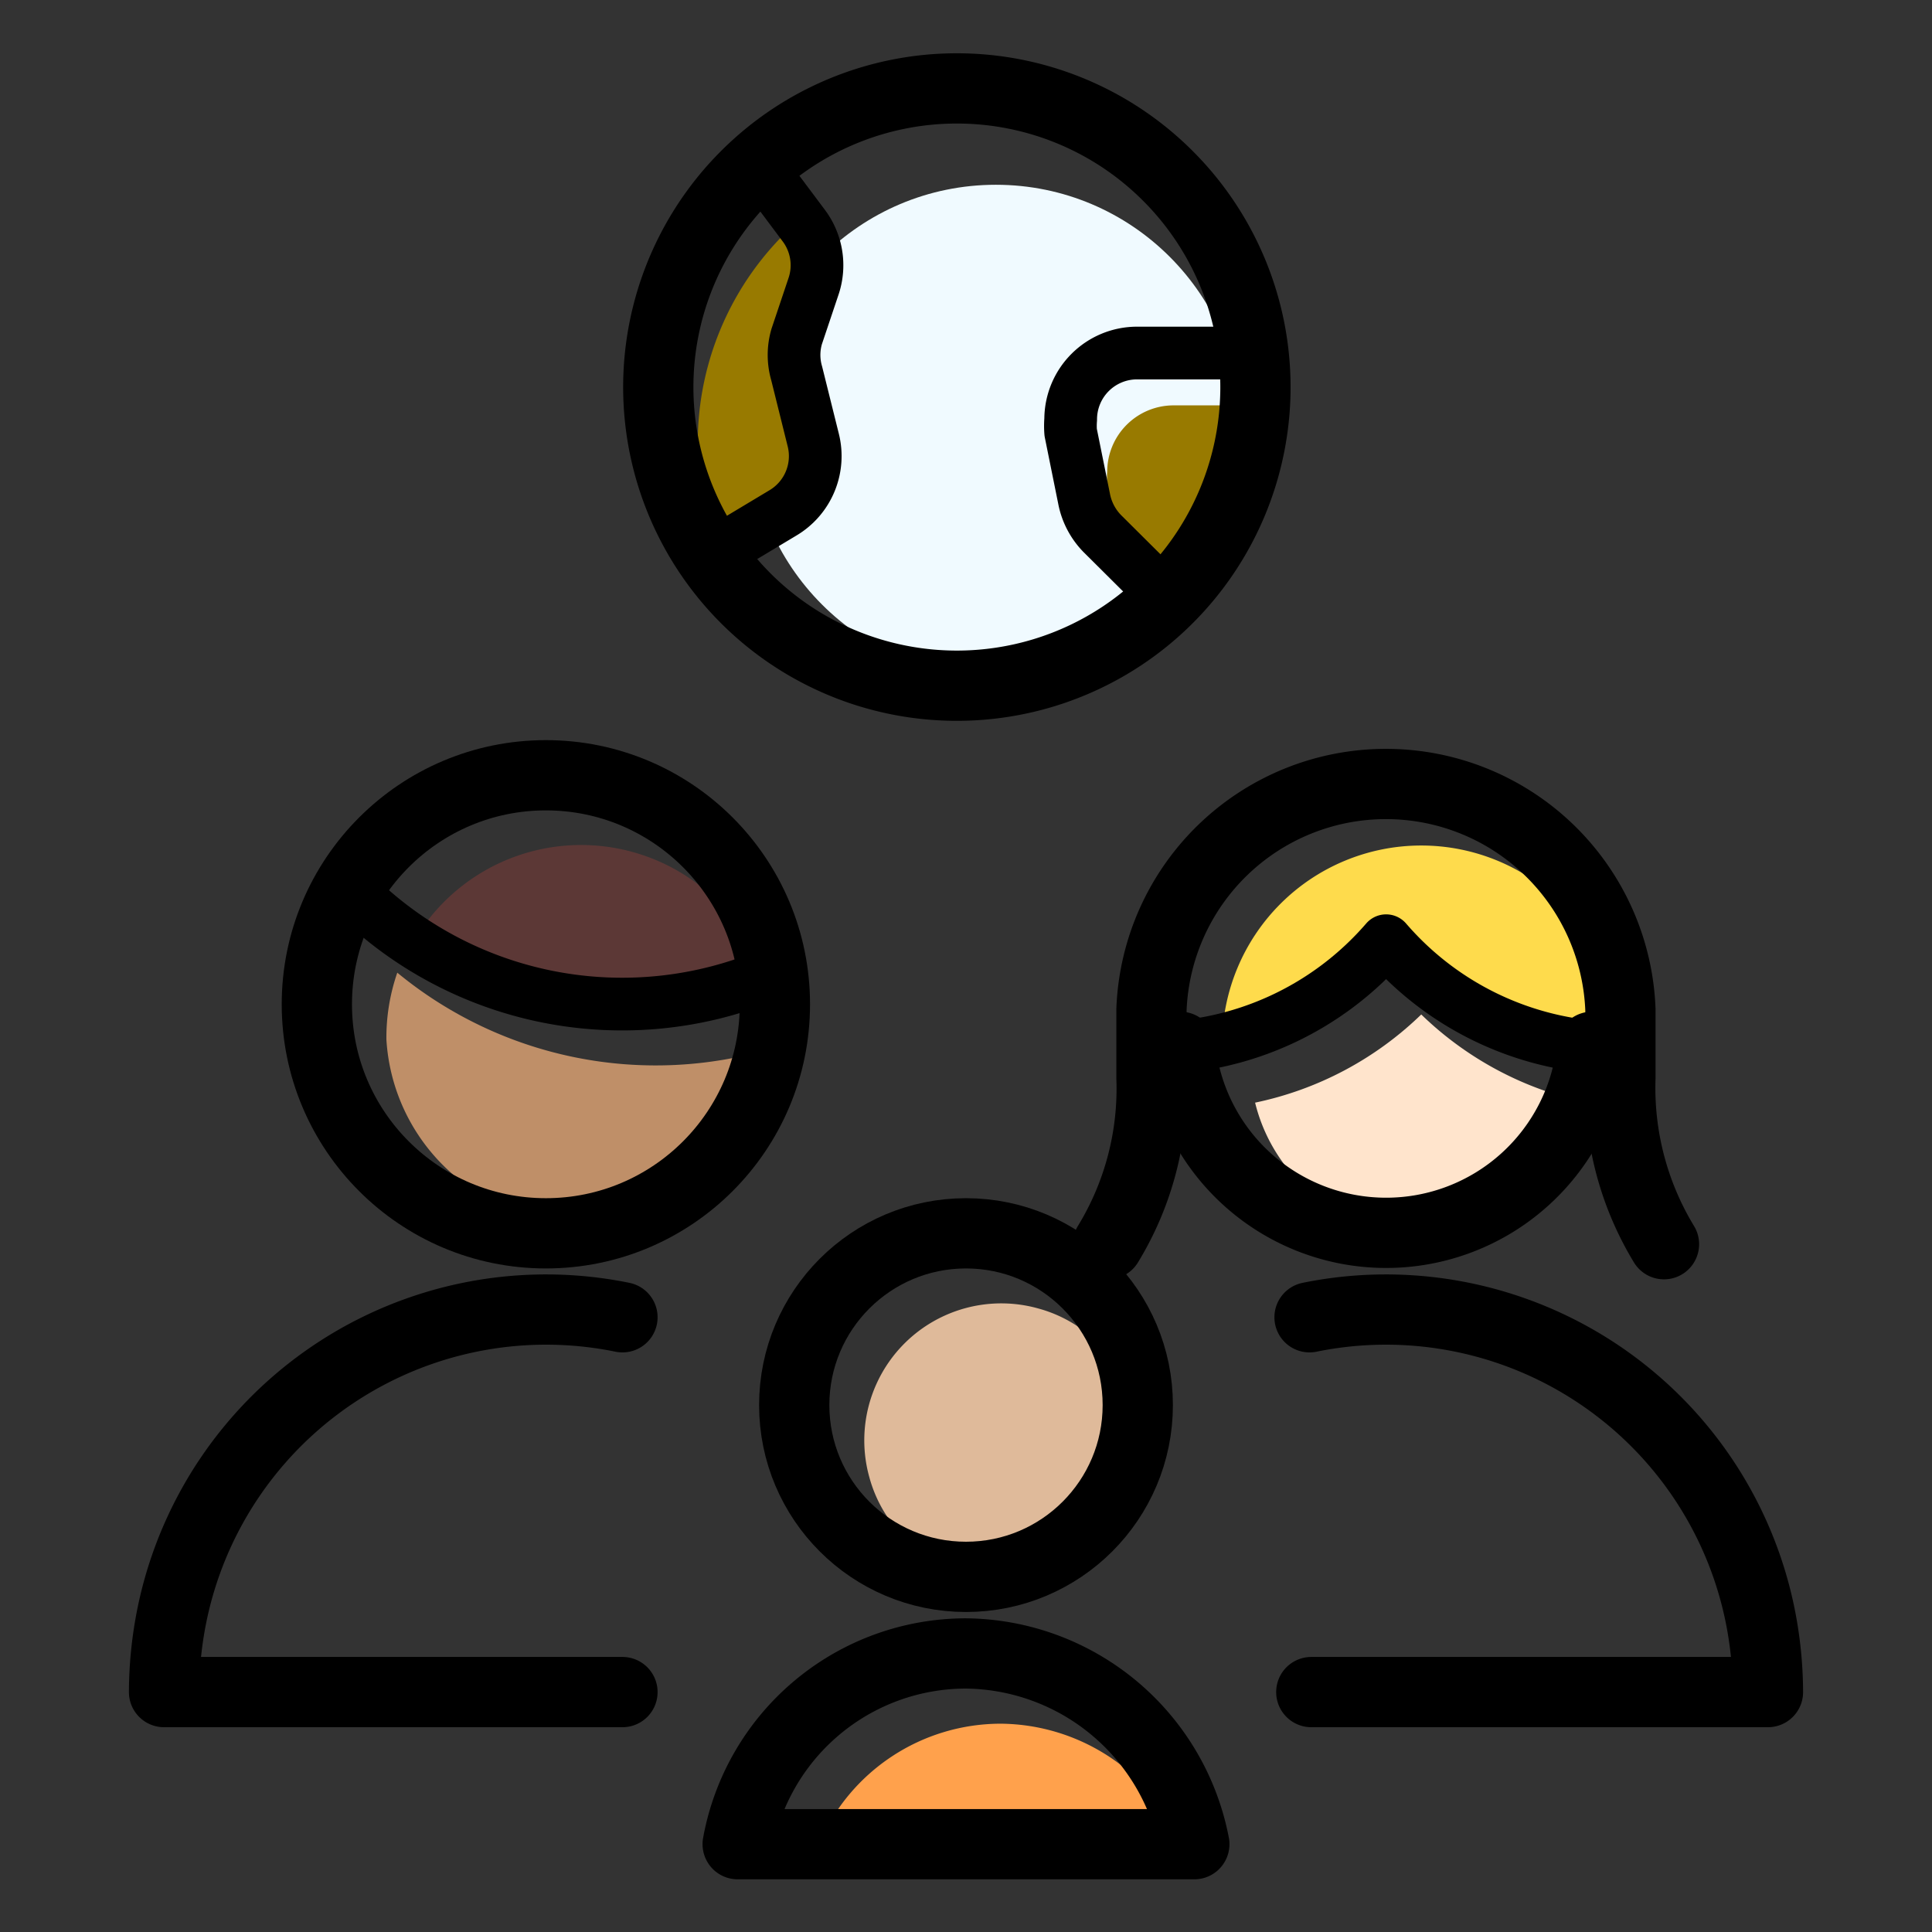
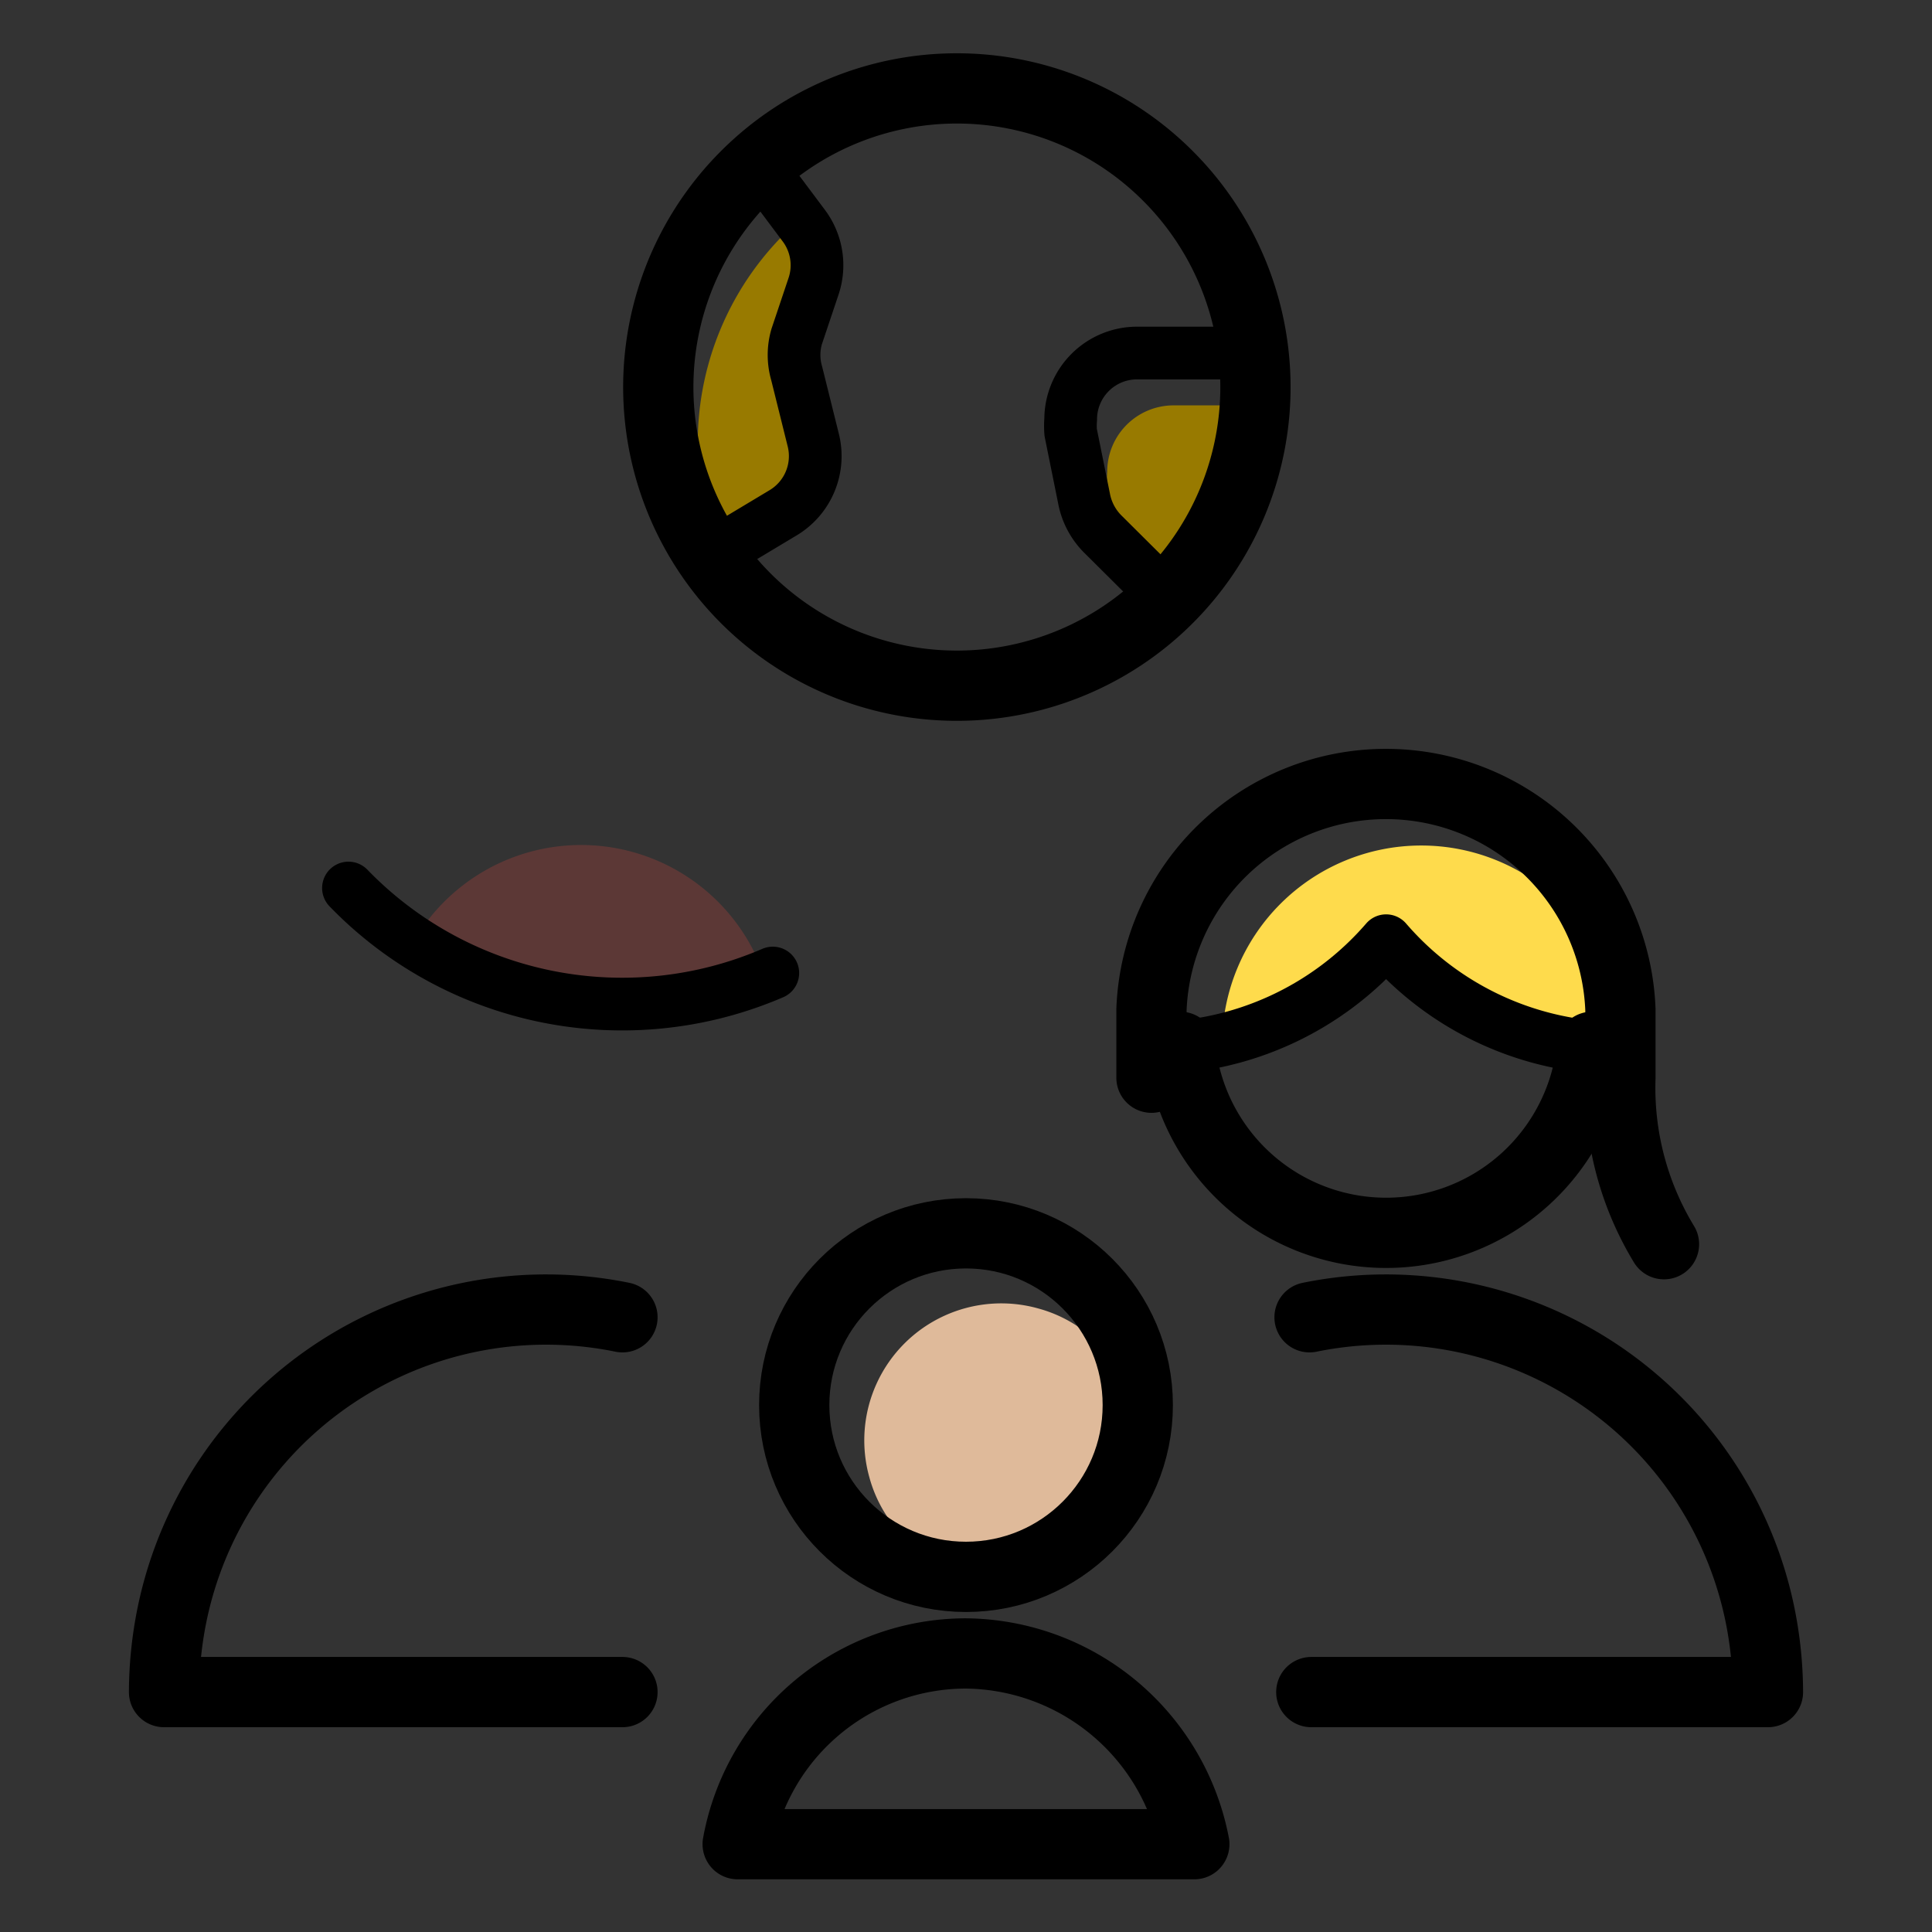
<svg xmlns="http://www.w3.org/2000/svg" viewBox="0 0 55 55">
  <rect x="0" y="0" width="55" height="55" fill="#333333" stroke="none" />
  <defs>
    <style>.cls-1{fill:#ffa14c;}.cls-2{fill:#5c3836;}.cls-3{fill:#dfba9a;}.cls-4{fill:#fedb4c;}.cls-5{fill:#bf8f68;}.cls-6{fill:#ffe4cc;}.cls-11,.cls-7,.cls-8{fill:none;}.cls-7,.cls-8{stroke:#000;stroke-linecap:round;stroke-linejoin:round;}.cls-7{stroke-width:2px;}.cls-8{stroke-width:1.5px;}.cls-9{fill:#f0faff;}.cls-10{fill:#987a00;}</style>
  </defs>
  <title>icon_cardMenu_SocialSciences</title>
  <g id="Layer_2" data-name="Layer 2">
    <g id="Layer_1-2" data-name="Layer 1">
-       <path class="cls-1" d="M23.31,52.5H33.67a5.7,5.7,0,0,0-5.18-3.43h0A5.63,5.63,0,0,0,23.31,52.5Z" />
      <path class="cls-2" d="M21.91,28.32a5.51,5.51,0,0,0-9.82-2A10.14,10.14,0,0,0,21.91,28.32Z" />
      <path class="cls-3" d="M29.56,37.25a3.9,3.9,0,0,0-4.81,4.81,3.83,3.83,0,0,0,2.69,2.69,3.9,3.9,0,0,0,4.81-4.81A3.83,3.83,0,0,0,29.56,37.25Z" />
      <path class="cls-4" d="M46.13,29.84v-.1a5.67,5.67,0,0,0-11.34,0v.1a1,1,0,0,1,.33.13,8,8,0,0,0,4.77-2.68.77.77,0,0,1,1.13,0A8.07,8.07,0,0,0,45.8,30,1,1,0,0,1,46.13,29.84Z" />
-       <path class="cls-5" d="M11,29.59a5.52,5.52,0,0,0,11,.25,11.57,11.57,0,0,1-10.69-2.15A5.66,5.66,0,0,0,11,29.59Z" />
-       <path class="cls-6" d="M35.73,31.39a4.87,4.87,0,0,0,9.46,0,9.6,9.6,0,0,1-4.73-2.51A9.6,9.6,0,0,1,35.73,31.39Z" />
-       <circle class="cls-7" cx="15.54" cy="28.59" r="6.52" />
      <path class="cls-8" d="M9.92,25.28A10.84,10.84,0,0,0,22,27.7" />
-       <path class="cls-7" d="M47.37,35.42a8.57,8.57,0,0,1-1.24-4.74V28.74a6.68,6.68,0,0,0-13.35,0v1.94a8.49,8.49,0,0,1-1.24,4.74" />
+       <path class="cls-7" d="M47.37,35.42a8.57,8.57,0,0,1-1.24-4.74V28.74a6.68,6.68,0,0,0-13.35,0v1.94" />
      <path class="cls-8" d="M32.78,29.84a8.83,8.83,0,0,0,6.68-3.06,8.81,8.81,0,0,0,6.67,3.06" />
      <path class="cls-7" d="M33.6,29.8a5.89,5.89,0,0,0,11.72,0" />
      <path class="cls-7" d="M17.72,37.5A10.87,10.87,0,0,0,4.89,46a11.25,11.25,0,0,0-.22,2.17H17.72" />
      <path class="cls-7" d="M37.28,37.5A10.87,10.87,0,0,1,50.11,46a11.25,11.25,0,0,1,.22,2.17h-13" />
      <circle class="cls-7" cx="27.5" cy="40" r="4.89" />
      <path class="cls-7" d="M34,52.5a6.69,6.69,0,0,0-6.52-5.43A6.61,6.61,0,0,0,21,52.5Z" />
-       <circle class="cls-9" cx="28.35" cy="12.26" r="7" />
      <path class="cls-10" d="M22.68,6.33l-.36.34a8.4,8.4,0,0,0-.94,10.75h0l-.64-1.88,1.53-.83c.71-.43,1.15,0,.95-.86l.15-1.2a8.39,8.39,0,0,1-.62-2.13L23,8.9c.2-.59.67-1.22.29-1.71l-.61-.86" />
      <path class="cls-10" d="M36.22,11.53c.29,2.48-.86,3.41-2.77,5.32l-.24.41-.79-.63a2,2,0,0,1-.52-.94h0l-.38-1.89a2.28,2.28,0,0,1,0-.37,1.89,1.89,0,0,1,1.89-1.89h2.5" />
      <path class="cls-7" d="M33.24,5a8.5,8.5,0,1,1-12,0h0a8.49,8.49,0,0,1,12,0" />
      <path class="cls-8" d="M21.57,4.67l1.31,1.75h0a1.88,1.88,0,0,1,.28,1.73l-.48,1.43h0a1.87,1.87,0,0,0,0,1.05l.47,1.89h0a1.88,1.88,0,0,1-.86,2.08l-2.05,1.23" />
      <path class="cls-8" d="M35.73,10.05H32.37a1.89,1.89,0,0,0-1.89,1.89,2.28,2.28,0,0,0,0,.37l.38,1.88h0a1.94,1.94,0,0,0,.52,1L33.2,17" />
      <rect class="cls-11" width="55" height="55" />
    </g>
  </g>
</svg>